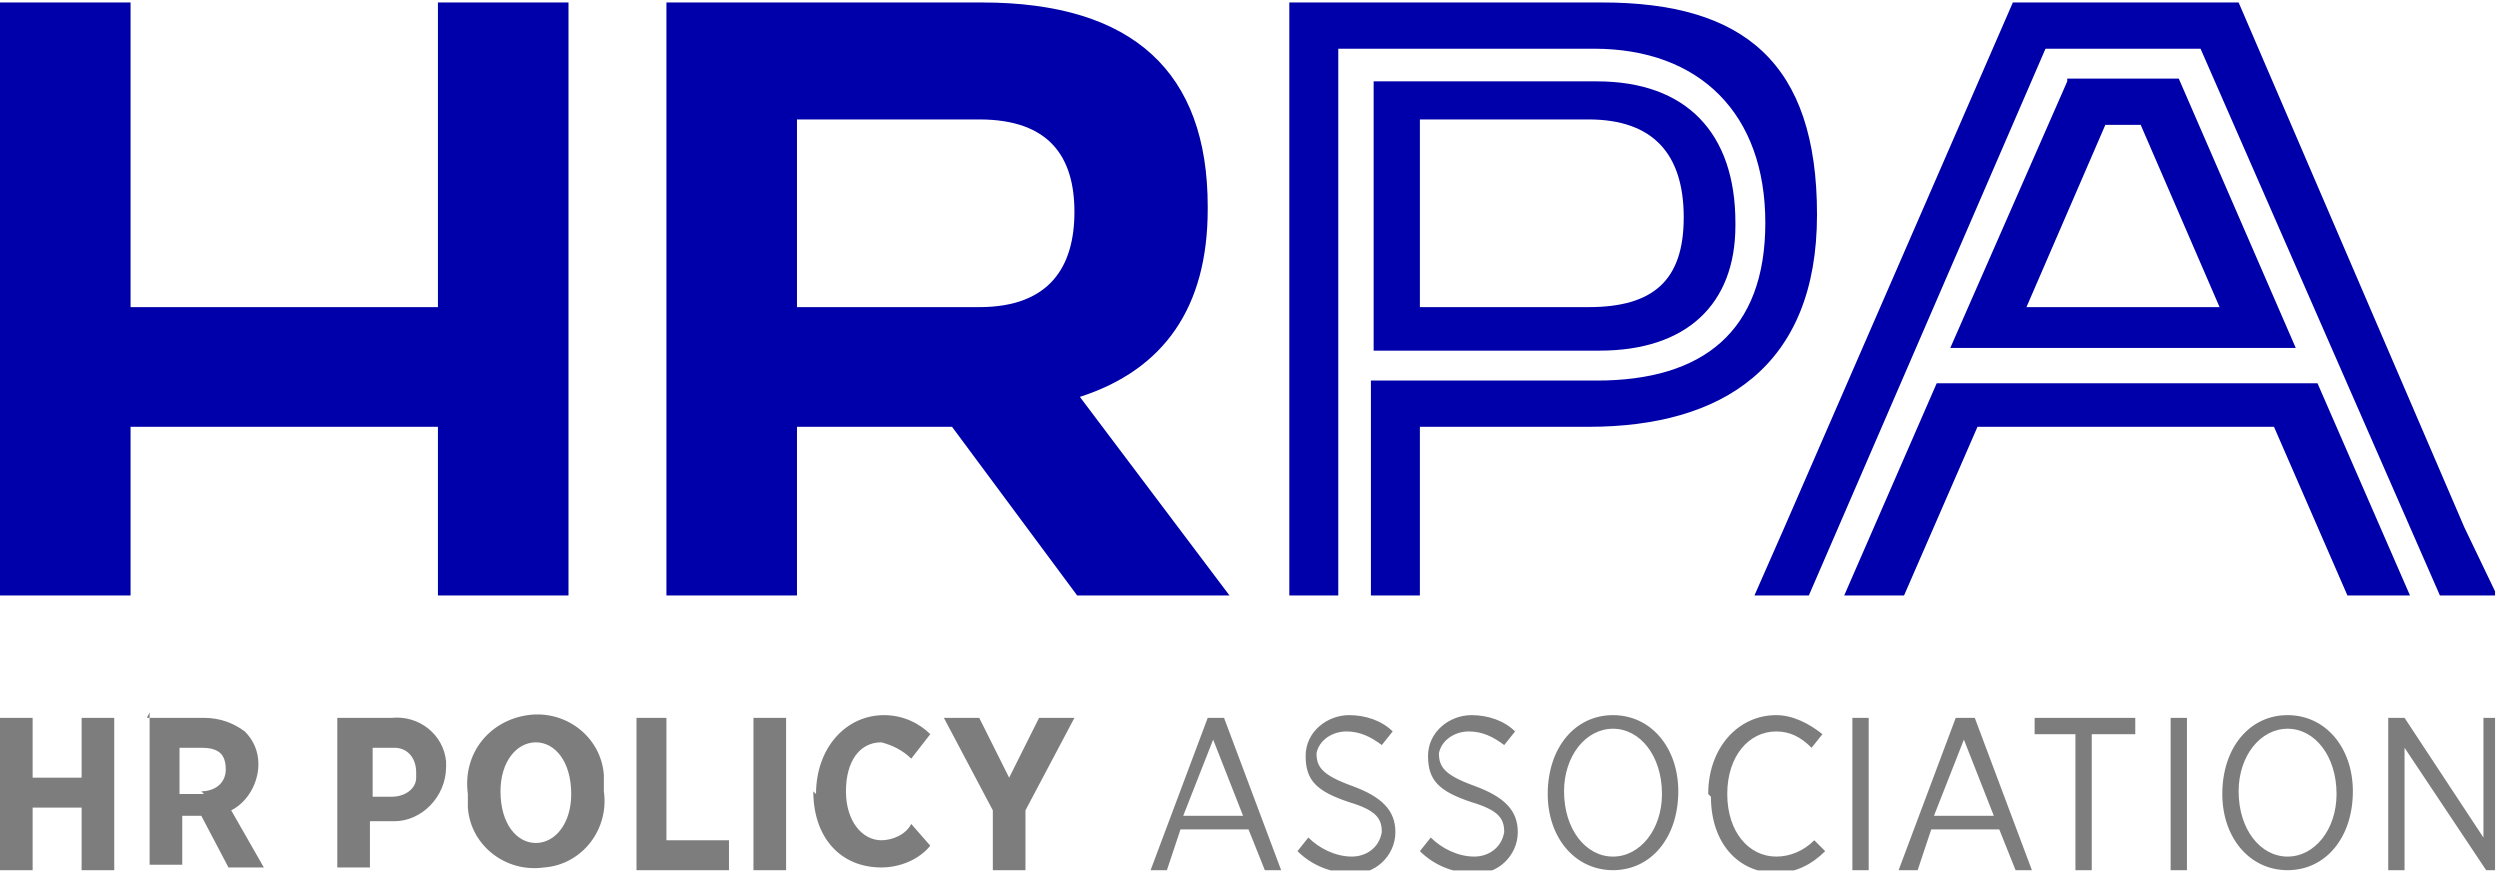
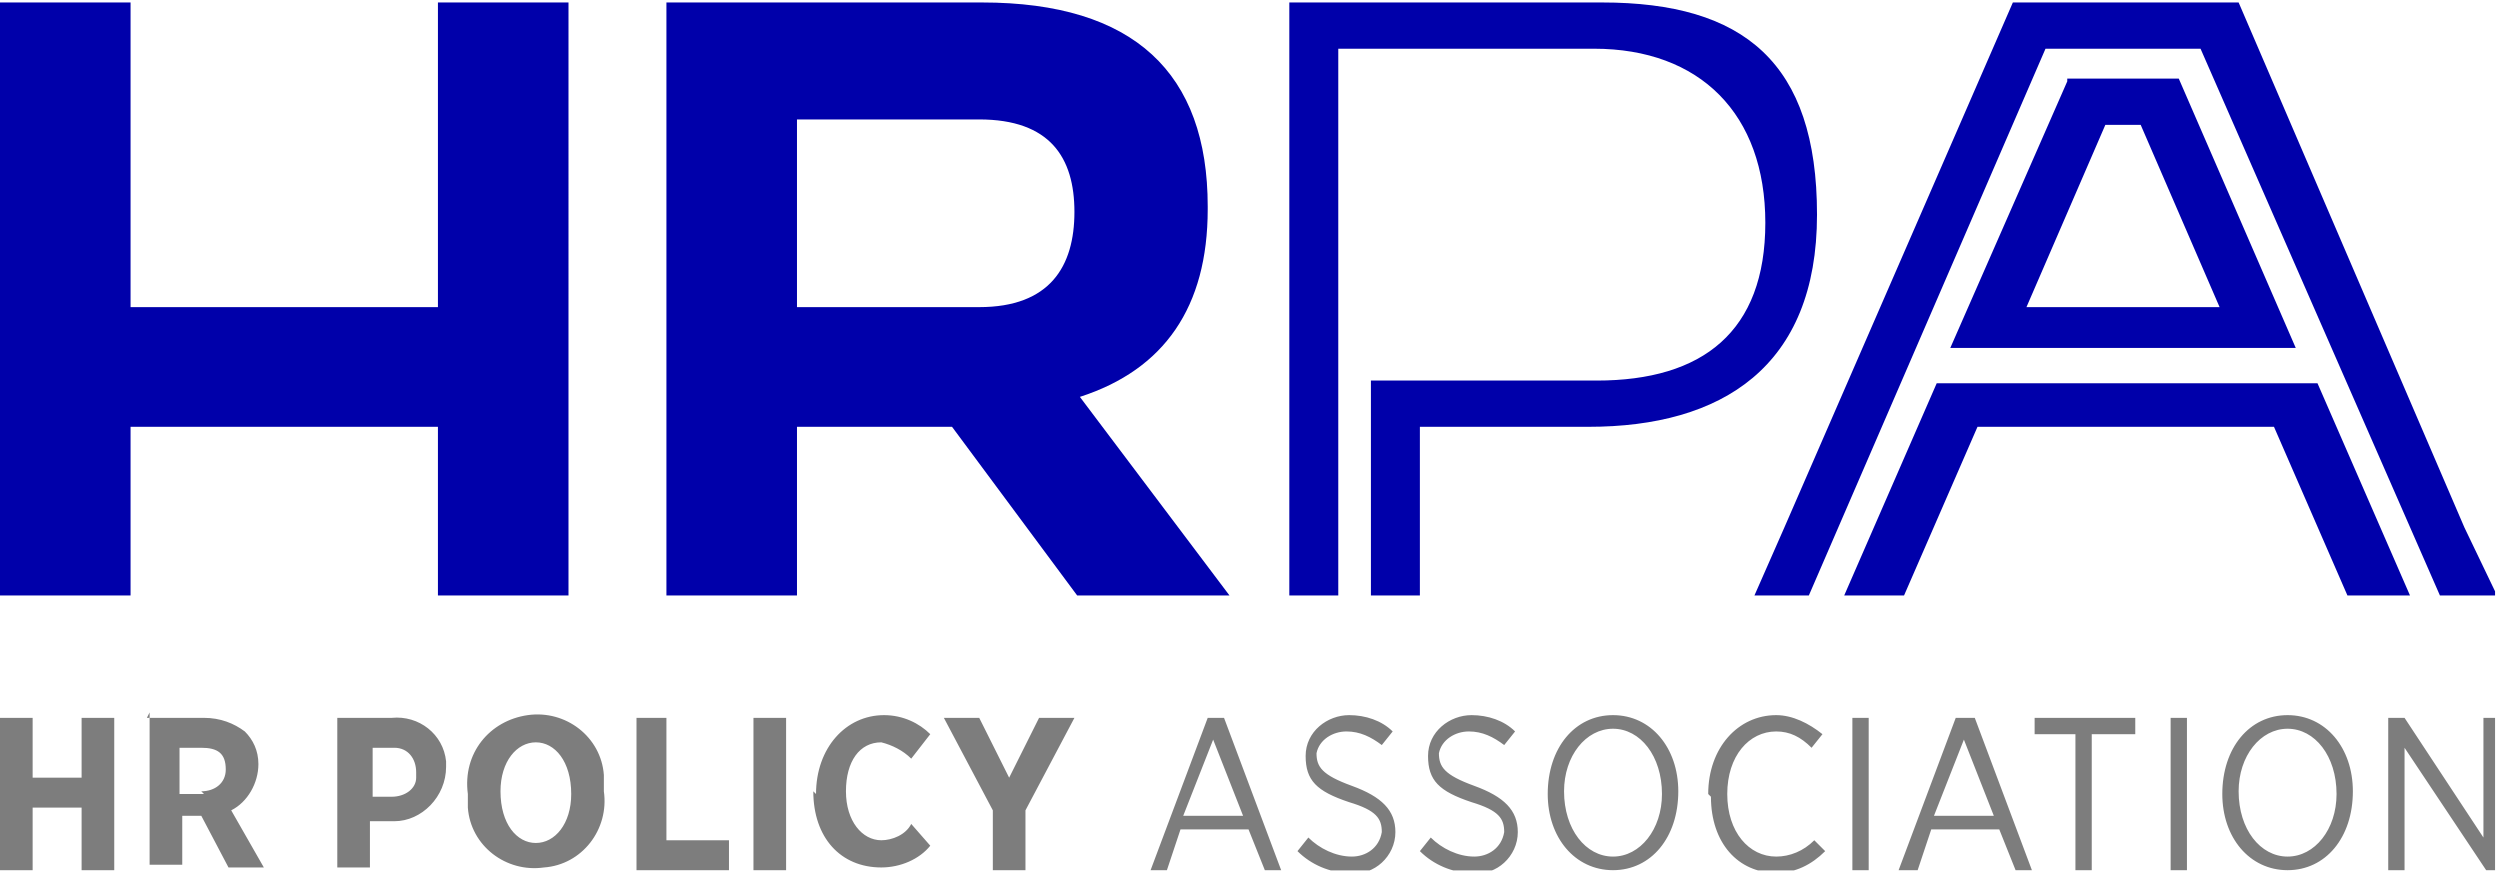
<svg xmlns="http://www.w3.org/2000/svg" xmlns:xlink="http://www.w3.org/1999/xlink" id="b" version="1.1" viewBox="0 0 101.1 35.3">
  <defs>
    <style>
      .st0 {
        fill: #7d7d7d;
      }

      .st1 {
        fill: #00a;
      }

      .st2 {
        fill: none;
      }

      .st3 {
        clip-path: url(#clippath-1);
      }

      .st4 {
        clip-path: url(#clippath);
      }
    </style>
    <symbol id="a" viewBox="0 0 91.9 32">
      <g>
        <path class="st1" d="M16.1,0v11.2H4.8V0H0v21.8h4.8v-6.2h11.3v6.2h4.8V0h-4.8ZM36,11.2h-6.7v-6.9h6.7c2.6,0,3.5,1.4,3.5,3.4s-.9,3.5-3.5,3.5ZM44.4,7.5C44.4,2.6,41.7,0,36.1,0h-11.6v21.8h4.8v-6.2h5.7l4.6,6.2h5.6l-5.5-7.3c3.1-1,4.7-3.3,4.7-6.9,0,0,0,0,0,0ZM74,0l-8.4,19.3-1.1,2.5h2L75.2,1.7h5.7l8.8,20.1h2.1l-1.2-2.5L82.3,0s-8.3,0-8.3,0Z" />
        <path class="st1" d="M85,14h-13.8l-3.4,7.8h2.2l2.7-6.2h10.9l2.7,6.2h2.3l-3.4-7.8ZM74.5,11.2l2.9-6.7h1.3l2.9,6.7h-7.1ZM76,2.9l-4.3,9.8h12.7l-4.3-9.9s-4.1,0-4.1,0ZM58.9,0h-11.5v21.8h1.8V1.7h9.4c3.9,0,6.3,2.4,6.3,6.4s-2.3,5.8-6.2,5.8h-8.3v7.9h1.8v-6.2h6.2c4.9,0,8.4-2.2,8.4-7.8s-2.7-7.8-7.9-7.8c0,0,0,0,0,0Z" />
-         <path class="st1" d="M52.2,11.2v-6.9h6.2c2.4,0,3.5,1.3,3.5,3.6s-1.1,3.3-3.5,3.3c0,0-6.3,0-6.3,0ZM63.8,8.1c0-3.3-1.8-5.2-5.1-5.2h-8.2v9.9h8.3c3.2,0,5-1.7,5-4.6,0,0,0,0,0,0Z" />
        <path class="st0" d="M0,26.3h1.2v2.2h1.8v-2.2h1.2v5.6h-1.2v-2.3h-1.8v2.3H0v-5.6ZM7.4,29c.5,0,.9-.3.9-.8,0,0,0,0,0,0h0c0-.6-.3-.8-.9-.8h-.8v1.7h.9ZM5.4,26.3h2.1c.6,0,1.1.2,1.5.5h0c.3.3.5.7.5,1.2h0c0,0,0,0,0,0,0,.7-.4,1.4-1,1.7h0s1.2,2.1,1.2,2.1h-1.3l-1-1.9h-.7v1.8h-1.2s0-5.6,0-5.6ZM14.4,29.2c.5,0,.9-.3.9-.7,0,0,0-.1,0-.2h0c0-.5-.3-.9-.8-.9,0,0-.1,0-.2,0h0s-.6,0-.6,0v1.8s.6,0,.6,0ZM12.5,26.3h1.9c1-.1,1.9.6,2,1.6,0,0,0,.1,0,.2h0c0,0,0,0,0,0h0c0,1.1-.9,2-1.9,2,0,0-.1,0-.2,0h0s-.7,0-.7,0v1.7h-1.2s0-5.5,0-5.5ZM21,29.1h0c0-1.2-.6-1.9-1.3-1.9s-1.3.7-1.3,1.8h0c0,1.2.6,1.9,1.3,1.9s1.3-.7,1.3-1.8ZM17.2,29.1h0c-.2-1.5.8-2.7,2.2-2.9s2.7.8,2.8,2.2c0,.2,0,.4,0,.6h0s0,0,0,0c.2,1.4-.8,2.7-2.2,2.8-1.4.2-2.7-.8-2.8-2.2,0-.2,0-.4,0-.6h0s0,0,0,0ZM23.3,26.3h1.2v4.5h2.3v1.1h-3.4v-5.6ZM27.7,26.3h1.2v5.6h-1.2v-5.6ZM30,29.1h0c0-1.7,1.1-2.9,2.5-2.9h0c.7,0,1.3.3,1.7.7h0s-.7.9-.7.9c-.3-.3-.7-.5-1.1-.6h0c-.8,0-1.3.7-1.3,1.8s.6,1.8,1.3,1.8c.4,0,.9-.2,1.1-.6h0s.7.8.7.8c-.4.5-1.1.8-1.8.8h0s0,0,0,0c-1.5,0-2.5-1.1-2.5-2.8,0,0,0,0,0,0ZM36.5,29.7l-1.8-3.4h1.3l1.1,2.2,1.1-2.2h1.3l-1.8,3.4v2.2h-1.2s0-2.2,0-2.2ZM45.7,29.9l-1.1-2.8-1.1,2.8s2.1,0,2.1,0ZM44.4,26.3h.6l2.1,5.6h-.6l-.6-1.5h-2.5l-.5,1.5h-.6s2.1-5.6,2.1-5.6ZM47.7,31.2l.4-.5c.4.4,1,.7,1.6.7h0c.5,0,1-.3,1.1-.9,0,0,0,0,0,0h0c0-.5-.2-.8-1.2-1.1-1.2-.4-1.6-.8-1.6-1.7,0-.9.8-1.5,1.6-1.5h0s0,0,0,0c.6,0,1.2.2,1.6.6h0s-.4.5-.4.5c-.4-.3-.8-.5-1.3-.5h0c-.5,0-1,.3-1.1.8h0c0,.5.2.8,1.3,1.2s1.6.9,1.6,1.7c0,.9-.8,1.6-1.6,1.5,0,0,0,0-.1,0h0s0,0,0,0c-.7,0-1.4-.3-1.9-.8h0s0,0,0,0ZM52.2,31.2l.4-.5c.4.4,1,.7,1.6.7h0c.5,0,1-.3,1.1-.9,0,0,0,0,0,0h0c0-.5-.2-.8-1.2-1.1-1.2-.4-1.6-.8-1.6-1.7,0-.9.8-1.5,1.6-1.5h0s0,0,0,0c.6,0,1.2.2,1.6.6h0s-.4.5-.4.5c-.4-.3-.8-.5-1.3-.5h0c-.5,0-1,.3-1.1.8h0c0,.5.2.8,1.3,1.2s1.6.9,1.6,1.7c0,.9-.8,1.6-1.6,1.5,0,0,0,0-.1,0h0s0,0,0,0c-.7,0-1.4-.3-1.9-.8,0,0,0,0,0,0ZM61.1,29.1h0c0-1.4-.8-2.4-1.8-2.4s-1.8,1-1.8,2.3h0c0,1.4.8,2.4,1.8,2.4s1.8-1,1.8-2.3h0ZM56.9,29.1h0c0-1.7,1-2.9,2.4-2.9s2.4,1.2,2.4,2.8h0c0,1.7-1,2.9-2.4,2.9s-2.4-1.2-2.4-2.8h0ZM62.8,29.1h0c0-1.7,1.1-2.9,2.5-2.9h0c.6,0,1.2.3,1.7.7l-.4.5c-.4-.4-.8-.6-1.3-.6h0c-1,0-1.8.9-1.8,2.3s.8,2.3,1.8,2.3c.5,0,1-.2,1.4-.6h0s.4.4.4.4c-.5.5-1.1.8-1.8.8h0c-1.4,0-2.4-1.1-2.4-2.8h0s0,0,0,0ZM68.1,26.3h.6v5.6h-.6s0-5.6,0-5.6ZM73.3,29.9l-1.1-2.8-1.1,2.8s2.1,0,2.1,0ZM72,26.3h.6l2.1,5.6h-.6l-.6-1.5h-2.5l-.5,1.5h-.7s2.1-5.6,2.1-5.6ZM76.4,26.9h-1.6v-.6h3.7v.6h-1.6v5h-.6s0-5,0-5ZM79.8,26.3h.6v5.6h-.6s0-5.6,0-5.6ZM85.9,29.1h0c0-1.4-.8-2.4-1.8-2.4s-1.8,1-1.8,2.3h0c0,1.4.8,2.4,1.8,2.4s1.8-1,1.8-2.3h0ZM81.7,29.1h0c0-1.7,1-2.9,2.4-2.9s2.4,1.2,2.4,2.8h0c0,1.7-1,2.9-2.4,2.9s-2.4-1.2-2.4-2.8c0,0,0,0,0,0ZM87.8,26.3h.6l2.9,4.4v-4.4h.6v5.6h-.5l-3-4.5v4.5h-.6v-5.6s0,0,0,0Z" />
      </g>
    </symbol>
    <clipPath id="clippath">
      <rect class="st2" y="0" width="101.1" height="35.2" />
    </clipPath>
    <clipPath id="clippath-1">
      <rect class="st2" width="100.9" height="35.2" />
    </clipPath>
  </defs>
  <g class="st4">
    <g class="st3">
      <use width="91.9" height="32" transform="translate(0 .1) scale(1.1)" xlink:href="#a" />
    </g>
  </g>
</svg>